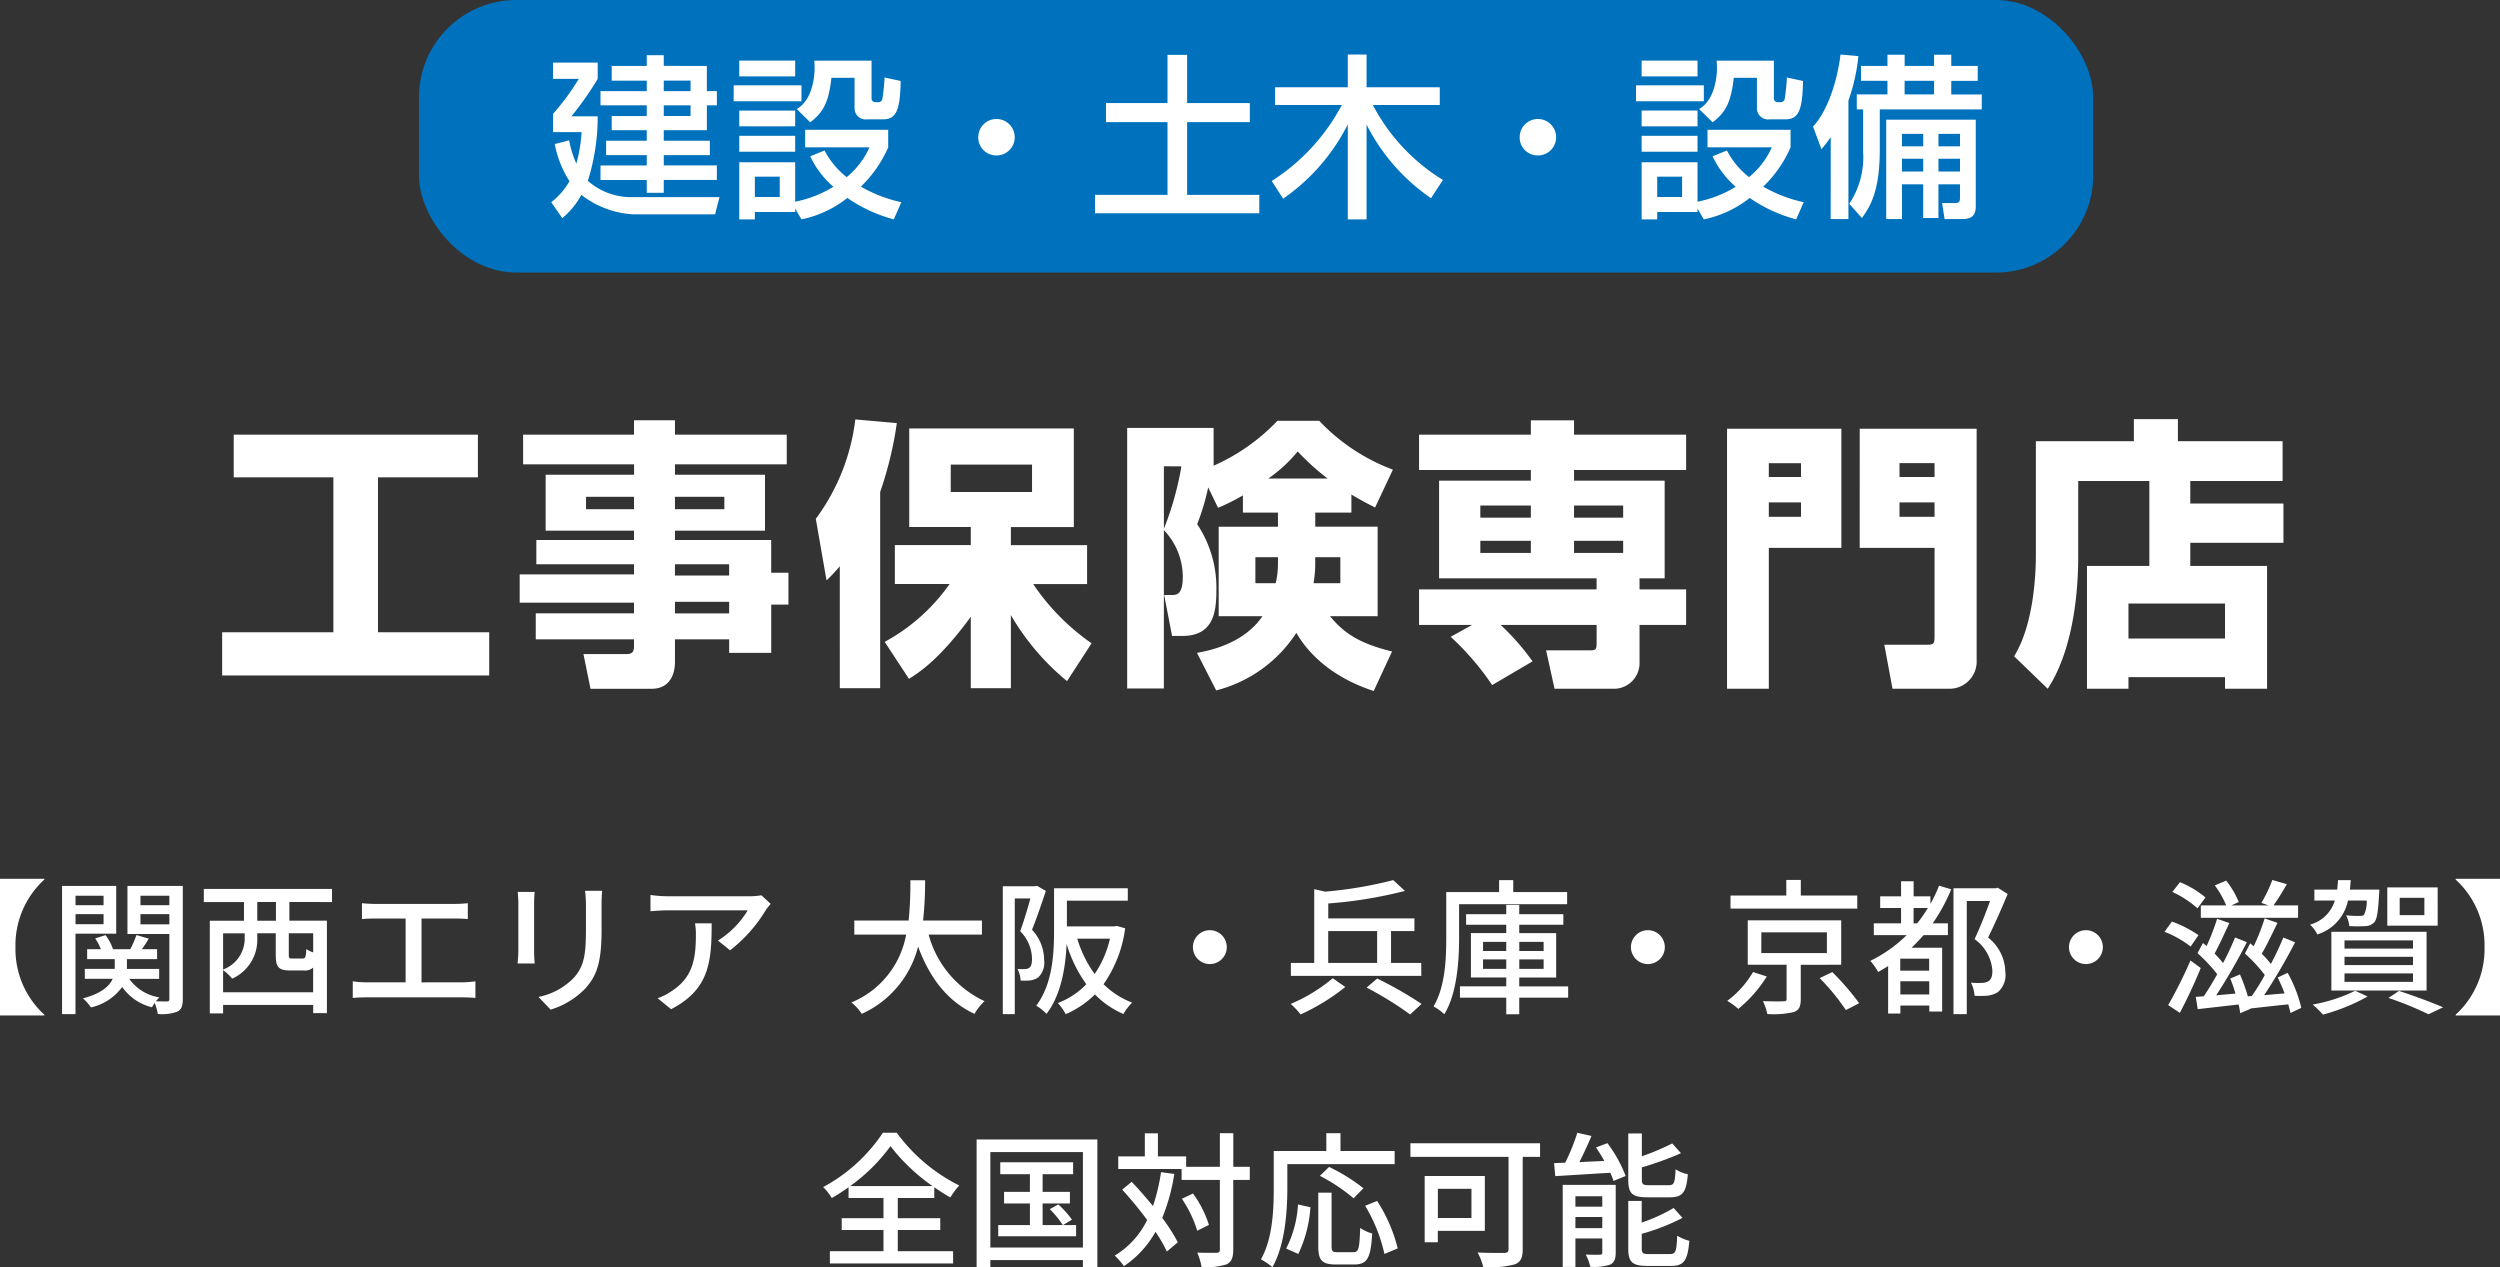
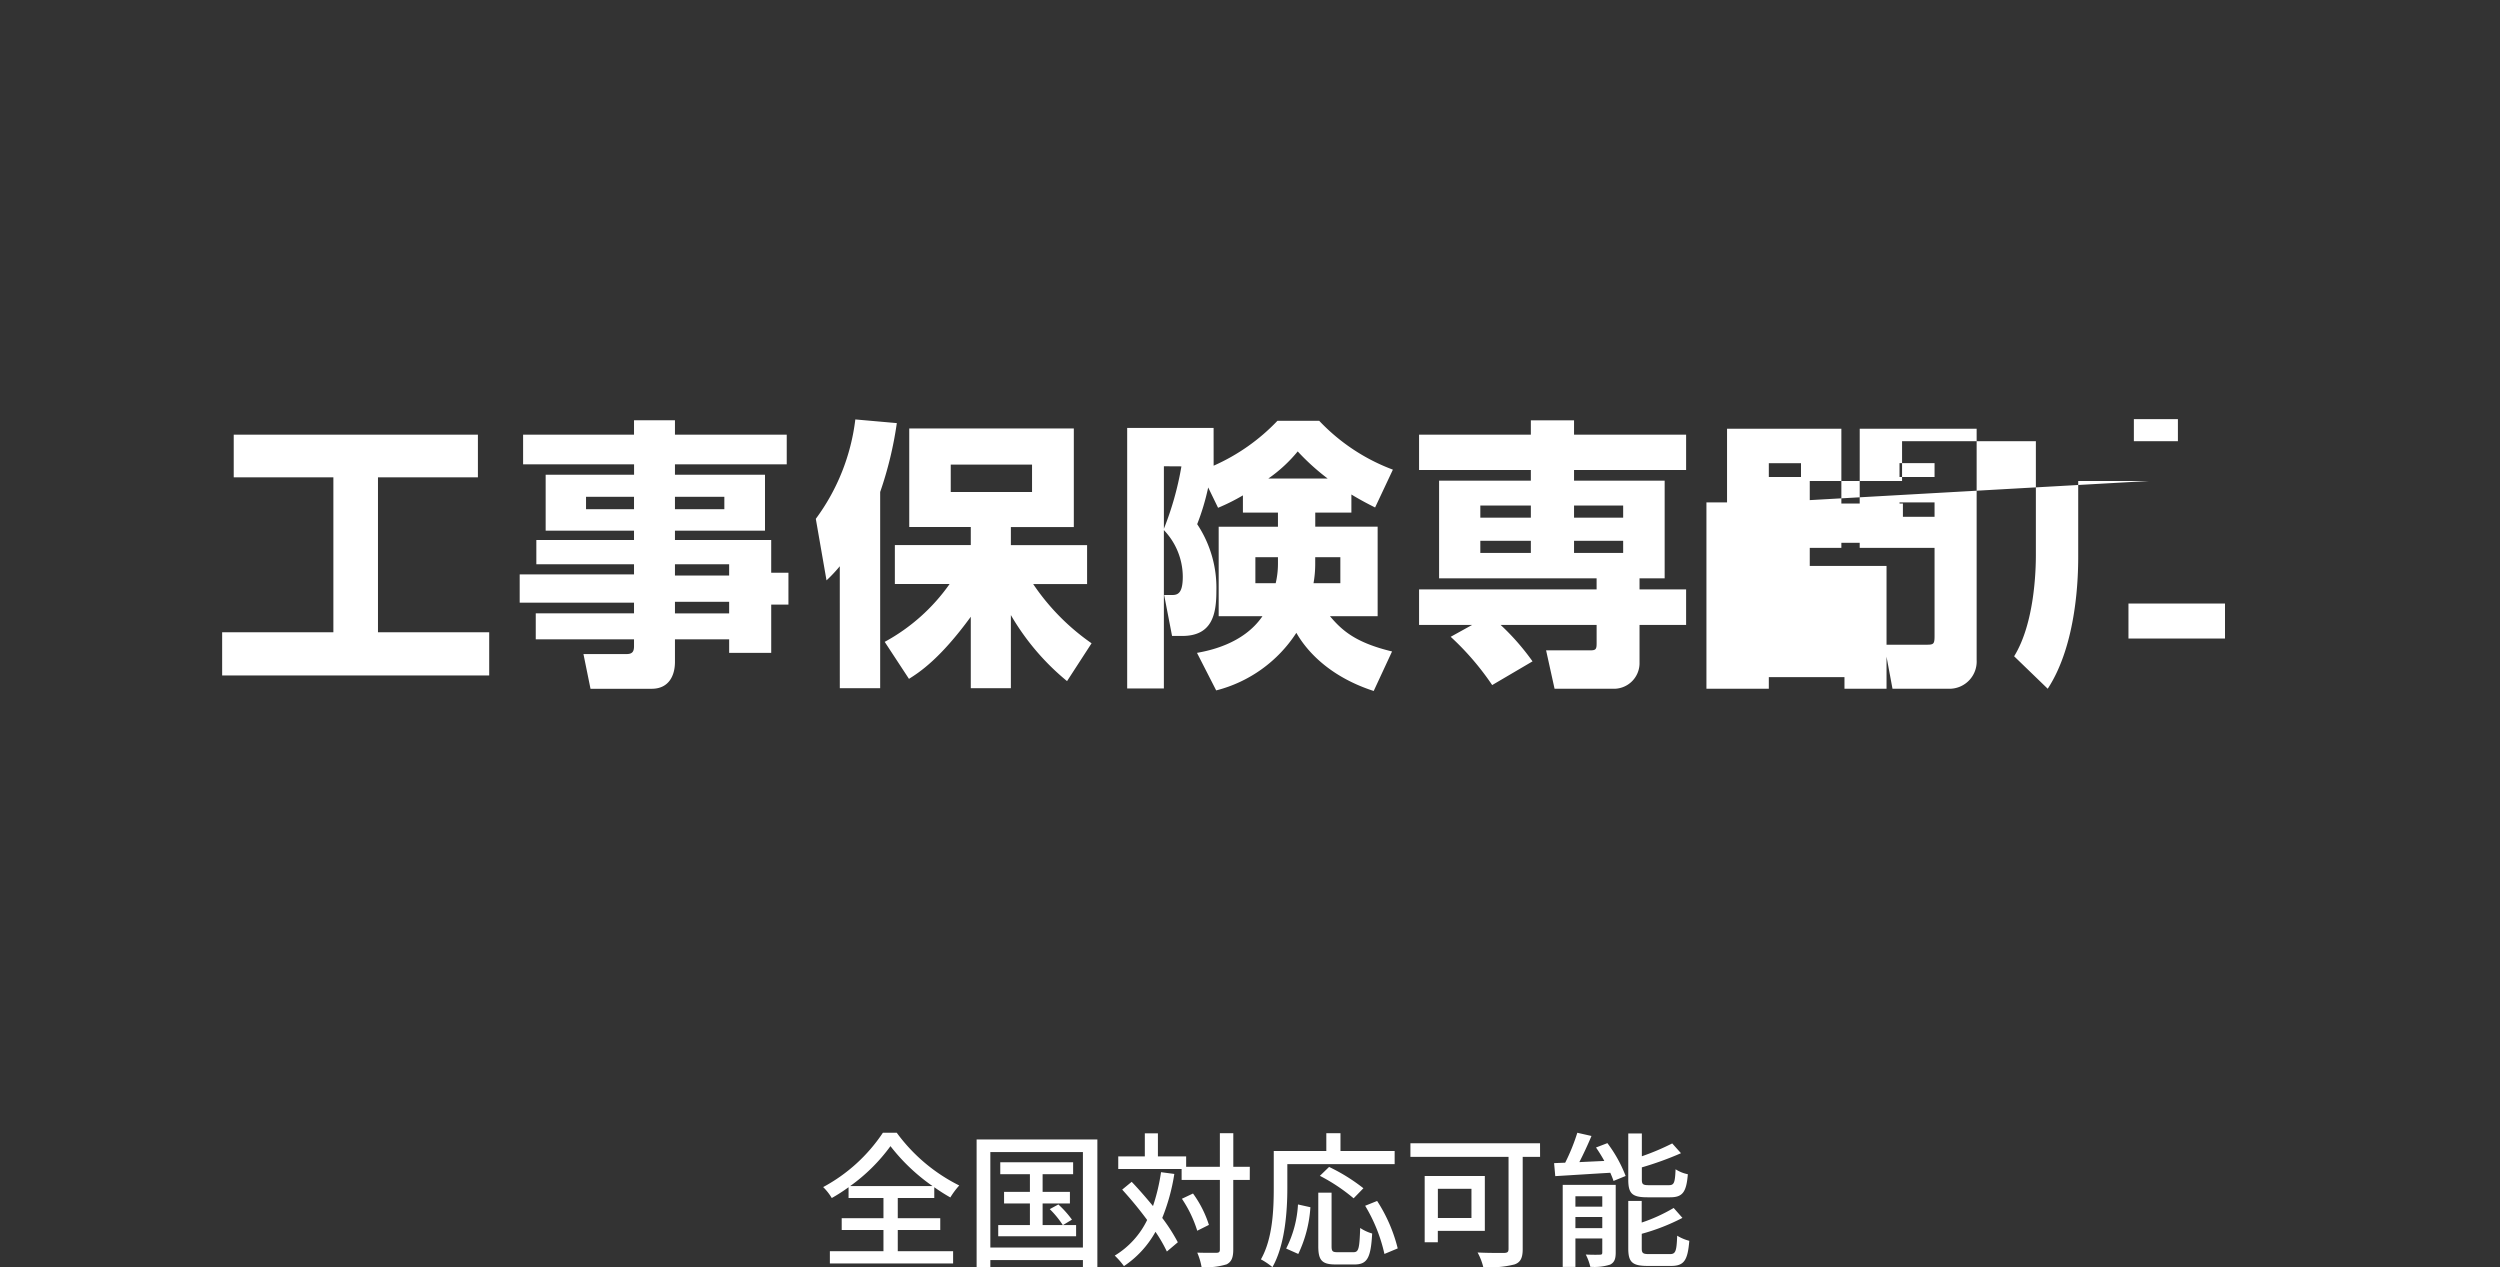
<svg xmlns="http://www.w3.org/2000/svg" width="256.828" height="130.185" viewBox="0 0 256.828 130.185">
  <rect x="0" y="0" width="256.828" height="130.185" fill="#333333" stroke="none" />
  <g id="logo_foot" transform="translate(18094.039 -7174)">
    <g id="グループ_2994" data-name="グループ 2994" transform="translate(-18411 661)">
-       <rect id="長方形_1901" data-name="長方形 1901" width="172" height="28" rx="10" transform="translate(360 6513)" fill="#0071bc" />
-       <path id="パス_2225" data-name="パス 2225" d="M10.152-15.264v1.1h-3.6v1.512h3.6v1.08H5.4v1.458h4.752v1.1h-3.6V-7.56h3.6v1.08H5.976V-5h4.176v1.062H5.4v1.494h4.752v1.314H11.9V-2.448h5.454V-3.942H11.9V-5h4.734V-6.48H11.9V-7.56h4.428v-2.556h1.026v-1.458H16.326v-2.592H11.9v-1.1Zm4.5,2.61v1.08H11.9v-1.08Zm0,2.538v1.1H11.9v-1.1ZM.7-6.138A10.725,10.725,0,0,0,2.214-2.322,7.369,7.369,0,0,1,.342-.162L1.476,1.476A8.279,8.279,0,0,0,3.438-.918a9.482,9.482,0,0,0,5.31,2h8.424l.45-1.764h-9A6.72,6.72,0,0,1,4.1-2.358,21.833,21.833,0,0,0,5.112-8.982h-2.7a32.768,32.768,0,0,0,2.7-3.852v-1.674H.522v1.674H3.168a24.872,24.872,0,0,1-2.646,3.6v1.872H3.456a14.957,14.957,0,0,1-.54,3.24,10.943,10.943,0,0,1-.738-2.394ZM23.814-2.79V-.7H21.258V-2.79ZM26.046,1.6a11.264,11.264,0,0,0,4.716-2.2,15.168,15.168,0,0,0,4.77,2.2l.774-1.764a14.29,14.29,0,0,1-4.158-1.6A12.492,12.492,0,0,0,34.956-5.8V-7.6H26.424v1.8H33.03a8.29,8.29,0,0,1-2.34,3.06,8.339,8.339,0,0,1-2.268-2.736l-1.476.594a9.411,9.411,0,0,0,2.376,3.132A11.835,11.835,0,0,1,25.4-.216v-4.05H19.656V1.6h1.6V.846H25.4V.486Zm-6.39-14.688H25.4v-1.62H19.656Zm7.29,4.716c1.368-1.026,1.908-2.124,2.178-4.572H31.5v3.1a1.144,1.144,0,0,0,1.3,1.17h1.6c1.35,0,1.782-.846,1.836-3.942l-1.656-.36a20.03,20.03,0,0,1-.216,2.16.424.424,0,0,1-.4.378H33.66a.393.393,0,0,1-.414-.45v-3.816H27.36c.018.216.036.432.036.756,0,.666-.144,3.258-1.836,4.212Zm-7.29,3.024H25.4V-6.984H19.656ZM19.08-10.53h6.966v-1.638H19.08Zm.576,2.574H25.4v-1.62H19.656ZM46.08-8.712A1.871,1.871,0,0,0,44.208-6.84,1.848,1.848,0,0,0,46.08-4.968,1.859,1.859,0,0,0,47.952-6.84,1.871,1.871,0,0,0,46.08-8.712ZM63.648-10.35H57.33v1.962h6.318v7.47H56.2V.972H73.08V-.918H65.664v-7.47h6.444V-10.35H65.664V-15.3H63.648ZM75.528-.522A20.56,20.56,0,0,0,82.17-8.154V1.6H84.1V-8.136A20.244,20.244,0,0,0,90.72-.576l1.224-1.872a19.871,19.871,0,0,1-7.2-7.7H91.62V-11.97H84.1v-3.366H82.17v3.366H74.7v1.818h6.858a20.81,20.81,0,0,1-7.2,7.812ZM101.7-8.712A1.871,1.871,0,0,0,99.828-6.84,1.848,1.848,0,0,0,101.7-4.968a1.859,1.859,0,0,0,1.872-1.872A1.871,1.871,0,0,0,101.7-8.712ZM116.514-2.79V-.7h-2.556V-2.79ZM118.746,1.6a11.264,11.264,0,0,0,4.716-2.2,15.168,15.168,0,0,0,4.77,2.2l.774-1.764a14.29,14.29,0,0,1-4.158-1.6A12.492,12.492,0,0,0,127.656-5.8V-7.6h-8.532v1.8h6.606a8.29,8.29,0,0,1-2.34,3.06,8.339,8.339,0,0,1-2.268-2.736l-1.476.594a9.411,9.411,0,0,0,2.376,3.132A11.835,11.835,0,0,1,118.1-.216v-4.05h-5.742V1.6h1.6V.846h4.14V.486Zm-6.39-14.688H118.1v-1.62h-5.742Zm7.29,4.716c1.368-1.026,1.908-2.124,2.178-4.572H124.2v3.1a1.144,1.144,0,0,0,1.3,1.17h1.6c1.35,0,1.782-.846,1.836-3.942l-1.656-.36a20.029,20.029,0,0,1-.216,2.16.424.424,0,0,1-.4.378h-.306a.393.393,0,0,1-.414-.45v-3.816H120.06c.018.216.036.432.036.756,0,.666-.144,3.258-1.836,4.212Zm-7.29,3.024H118.1V-6.984h-5.742Zm-.576-5.184h6.966v-1.638H111.78Zm.576,2.574H118.1v-1.62h-5.742Zm25.128-.684V1.566h1.62V-2h2.178V1.458h1.566V-2h2.214V-.612c0,.432-.126.54-.576.54h-1.26l.252,1.638h1.764c.594,0,1.44-.054,1.44-1.26V-8.64Zm3.8,1.458V-5.9H139.1V-7.182Zm0,2.556v1.314H139.1V-4.626Zm3.78-2.556V-5.9h-2.214V-7.182Zm0,2.556v1.314h-2.214V-4.626ZM131.778,1.566H133.6V-10.6a19.35,19.35,0,0,0,1.026-4.572l-1.836-.162c-.342,2.754-1.314,5.778-2.826,7.4l.864,2.322a11.056,11.056,0,0,0,.954-1.242Zm5.832-15.732h-2.718v1.53h2.718v1.4h-3.15V-9.7h.648v4.32A8.628,8.628,0,0,1,133.686,0l1.3,1.458c.792-1.116,1.836-2.592,1.836-7.056V-9.7h10.476v-1.53h-3.132v-1.4h2.718v-1.53h-2.718v-1.152H142.4v1.152h-3.024v-1.152H137.61Zm4.788,1.53v1.4h-3.024v-1.4Z" transform="translate(373.251 6533.936)" fill="#fff" />
-     </g>
-     <path id="パス_2222" data-name="パス 2222" d="M1.972-18.966H12.209V-3.045H.783V1.392H28.217V-3.045H16.791V-18.966H27.057v-4.379H1.972Zm56.811-4.379H47.3v-1.479H43.094v1.479H31.7V-20.3h11.4v1.073H34.017v5.742h9.077v.957H33.06v2.494H43.094V-8.99H31.349v2.9H43.094v1.1H33V-2.32H43.094v.7c0,.522-.145.812-.754.812H37.9l.725,3.567h6.293C46.661,2.755,47.3,1.421,47.3,0V-2.32h5.568V-.928h4.321V-5.887h1.769V-9.164H57.188v-3.364H47.3v-.957H56.55v-5.742H47.3V-20.3H58.783Zm-15.689,6.38v1.276h-4.93v-1.276Zm9.28,0v1.276H47.3v-1.276Zm.493,6.931v1.16H47.3v-1.16Zm0,3.857v1.189H47.3V-6.177ZM71.34,1.74c1.015-.638,3.161-2,6.351-6.38V2.7h4.118V-4.814A25.029,25.029,0,0,0,87.58,1.972L90.1-1.914A23.134,23.134,0,0,1,84.1-8h5.539v-4h-7.83v-1.856h6.467V-23.983H71.369v10.121h6.322v1.856h-7.8v4h5.626a19.527,19.527,0,0,1-6.67,5.945ZM83.984-20.271v2.813H75.632v-2.813ZM64.235,2.7h4.147V-17.458a37.891,37.891,0,0,0,1.711-7.076l-4.263-.377A21.476,21.476,0,0,1,61.77-14.7l1.1,6.322a14.875,14.875,0,0,0,1.363-1.45Zm38.4-26.738H93.757V2.726h3.77V-13.543A6.961,6.961,0,0,1,99.47-8.758c0,1.769-.551,1.885-1.131,1.885h-.783l.812,4.205h1.044c3.1,0,3.509-2.262,3.509-4.64a11.808,11.808,0,0,0-1.972-6.844,24.147,24.147,0,0,0,1.131-3.77l1.015,2.088a20.457,20.457,0,0,0,2.552-1.276v1.769h3.6v1.45h-6.09V-4.7h4.5c-1.972,2.9-5.626,3.567-6.728,3.77l1.972,3.857a13.9,13.9,0,0,0,8.236-5.916c.551.957,2.581,4.234,7.946,5.974l1.885-4.06c-3.741-.9-5.133-2.146-6.38-3.625h4.9v-9.193h-6.409v-1.45h3.712V-17.2c.812.493,1.566.9,2.436,1.334l1.827-3.886a20.121,20.121,0,0,1-7.569-5.017h-4.292a20.485,20.485,0,0,1-6.554,4.611Zm10.44,13.282h2.581v2.668H112.9a11.231,11.231,0,0,0,.174-1.856Zm-3.828.667a8.664,8.664,0,0,1-.232,2h-2.088v-2.668h2.32Zm-9.918-10a31.573,31.573,0,0,1-1.8,6.409V-20.1Zm8.932,1.247a14.825,14.825,0,0,0,3.016-2.784,23.348,23.348,0,0,0,3.074,2.784ZM126.991-2.581a27.944,27.944,0,0,1,4.263,4.959L135.4-.058A24.55,24.55,0,0,0,132.124-3.8h9.86v1.885c0,.609-.087.725-.638.725h-4.553l.87,3.944h5.945A2.633,2.633,0,0,0,146.392.2v-4h4.785V-7.453h-4.785V-8.584h2.581V-18.618h-9.309v-1.1h11.513v-3.625H139.664v-1.479h-4.437v1.479H123.743v3.625h11.484v1.1H125.8V-8.584h16.182v1.131H123.743V-3.8h5.452Zm8.236-13.485v1.247h-5.191v-1.247Zm0,3.625v1.247h-5.191v-1.247Zm9.483-3.625v1.247h-5.046v-1.247Zm0,3.625v1.247h-5.046v-1.247Zm24.3.725H176.7v9.048c0,.812-.087.9-.783.9h-4.379l.841,4.524h5.945a2.8,2.8,0,0,0,2.7-2.958V-23.954H169.012ZM173.1-19v-1.421h3.6V-19Zm3.6,2.61v1.479h-3.6v-1.479ZM155.382,2.755h4.292V-11.716h7.453V-23.954H155.382Zm4.292-23.171h3.306V-19h-3.306Zm0,4.031h3.306v1.479h-3.306ZM198.766-9.86h-6.409V2.755h4.263V1.566h9.918V2.755h4.321V-9.86h-7.888v-2.378h9.57v-4.031h-9.57v-2.32h9.483v-4.089H201.7V-24.94h-4.524v2.262H187.108v11.716c0,1.45-.116,6.96-2.233,10.382l3.451,3.335c3.016-4.611,3.132-11.6,3.132-13.572v-7.772h7.308ZM206.538-6v3.6H196.62V-6Z" transform="translate(-18072 7242)" fill="#fff" />
-     <path id="パス_2223" data-name="パス 2223" d="M9.96-12.72V1.32h4.56V1.245A9.13,9.13,0,0,1,11.55-5.7a9.13,9.13,0,0,1,2.97-6.945v-.075ZM20.6-10.98v.975h-2.88v-.975Zm-2.88,2.925V-9.09H20.6v1.035ZM21.9-7.08v-4.905H16.335V1.185h1.38V-7.08Zm2.49-.96V-9.09h2.97v1.05Zm2.97-2.94v.975H24.39v-.975Zm1.38-1.005H23.055V-7.05H27.36V-.39c0,.2-.06.27-.24.27-.165,0-.645,0-1.14-.015a3.273,3.273,0,0,1,.36-.405,4.65,4.65,0,0,1-3.1-1.9H26.31v-1.02H23V-4.47h3.1V-5.49H24.54c.225-.33.48-.7.7-1.08l-1.26-.375a11.86,11.86,0,0,1-.63,1.455H21.57a5.187,5.187,0,0,0-.765-1.44L19.74-6.6a5.623,5.623,0,0,1,.585,1.11h-1.41v1.02H21.75v1.005H18.675v1.02H21.54c-.33.735-1.14,1.5-3.06,2.01a4.712,4.712,0,0,1,.825.93,5.488,5.488,0,0,0,3.21-2.1A5.255,5.255,0,0,0,25.575.48,4.289,4.289,0,0,1,25.86.03a6.584,6.584,0,0,1,.315,1.14A4.6,4.6,0,0,0,28.17.93c.45-.225.57-.615.57-1.32Zm9.57,3.57H36.39v-1.92h1.92ZM42.135-5.16a2.571,2.571,0,0,1-.705-.345c-.045.855-.1.975-.4.975H40.02c-.345,0-.39-.03-.39-.375v-2.22h2.505Zm-9.255,4.1V-3.33a4.338,4.338,0,0,1,.93.87,4.373,4.373,0,0,0,2.58-4.185v-.48h1.9v2.22c0,1.245.27,1.605,1.515,1.605h1.38a1.241,1.241,0,0,0,.945-.3v2.535Zm2.22-6.06v.435a3.4,3.4,0,0,1-2.22,3.285v-3.72Zm8.97-3.21v-1.35H30.9v1.35h4.125v1.92h-3.51V1.11H32.88V.24h9.255v.84h1.41v-9.5H39.69v-1.92Zm9.195,8.25V-8.64H56.67a13.35,13.35,0,0,1,1.35.06v-1.635a12.623,12.623,0,0,1-1.35.075H48.465c-.345,0-.93-.03-1.32-.075V-8.58c.375-.045.99-.06,1.32-.06H51.63v6.555H47.6a8.869,8.869,0,0,1-1.4-.105V-.48c.48-.045.96-.06,1.4-.06h9.9c.315,0,.9.015,1.3.06V-2.19a10.955,10.955,0,0,1-1.3.105ZM63.15-11.37c.03.315.06.84.06,1.11v5.025c0,.435-.06.96-.075,1.215H64.89c-.03-.3-.06-.825-.06-1.215V-10.26c0-.42.03-.8.06-1.11Zm6.915-.12a11.6,11.6,0,0,1,.09,1.38v2.58c0,2.625-.195,3.8-1.245,4.98A6.944,6.944,0,0,1,65.28-.585L66.525.72A8.335,8.335,0,0,0,70.11-1.47c1.11-1.26,1.65-2.535,1.65-5.97v-2.67c0-.54.03-.99.06-1.38ZM81.36-8.145a6.664,6.664,0,0,1,.09,1.2c0,2.49-.345,4.38-2.49,5.76a5.7,5.7,0,0,1-1.44.735L78.9.675c3.945-2.025,4.17-4.905,4.17-8.82Zm6.825-2.88a7.763,7.763,0,0,1-1.26.1H78.54a13.411,13.411,0,0,1-1.755-.135V-9.39c.645-.045,1.17-.09,1.755-.09h8.235a9.326,9.326,0,0,1-3.06,3.105l1.245,1a14.854,14.854,0,0,0,3.675-4.14c.12-.18.36-.465.495-.63Zm22.65,4.035V-8.43H104.79a37.838,37.838,0,0,0,.21-4.14h-1.515a37.616,37.616,0,0,1-.18,4.14h-5.58v1.44h5.325A9.332,9.332,0,0,1,97.425-.015a4.866,4.866,0,0,1,1.065,1.17,10.376,10.376,0,0,0,5.79-6.915c1.17,3.18,2.985,5.61,5.79,6.915A5.516,5.516,0,0,1,111.105-.15a10.584,10.584,0,0,1-5.745-6.84ZM116.49-12l-.21.045h-3.3V1.185h1.23V-10.7h1.605c-.285,1.02-.675,2.355-1.05,3.36A4.114,4.114,0,0,1,115.98-4.53c0,.435-.06.8-.27.945a.808.808,0,0,1-.465.135,4.521,4.521,0,0,1-.765-.015,2.724,2.724,0,0,1,.33,1.2,7.113,7.113,0,0,0,.99-.015,2.019,2.019,0,0,0,.81-.3,2.076,2.076,0,0,0,.615-1.785,4.541,4.541,0,0,0-1.245-3.12c.48-1.17,1-2.73,1.425-3.99Zm7.5,5.43a10.692,10.692,0,0,1-1.575,3.63,12.057,12.057,0,0,1-1.785-3.63Zm.705-1.305-.255.045h-4.875v-2.64h6.255v-1.275h-7.575V-7.44c0,2.34-.135,5.52-1.83,7.755a4.788,4.788,0,0,1,1.05.84c1.515-1.95,1.965-4.815,2.07-7.185a13.835,13.835,0,0,0,2.025,4.14A8.042,8.042,0,0,1,118.635.045a5.439,5.439,0,0,1,.81,1.14,9.715,9.715,0,0,0,3-2.025,9.159,9.159,0,0,0,2.925,2.01,5.285,5.285,0,0,1,.9-1.17,8.472,8.472,0,0,1-2.94-1.89,12.917,12.917,0,0,0,2.22-5.745ZM132.51-5.7a1.741,1.741,0,0,0,1.74,1.74,1.741,1.741,0,0,0,1.74-1.74,1.741,1.741,0,0,0-1.74-1.74A1.741,1.741,0,0,0,132.51-5.7Zm13.9-1.65h5.025v3.27h-5.025Zm9.555,3.27h-3.1V-7.35h2.4V-8.655h-8.85v-1.53a45.193,45.193,0,0,0,7.875-1.29l-1.2-1.11A42.726,42.726,0,0,1,146.1-11.4l-1.125-.255V-4.08h-2.4v1.335h13.4Zm-9.09,1.575a16.905,16.905,0,0,1-4.32,2.64,7.6,7.6,0,0,1,1.02,1.08,21.766,21.766,0,0,0,4.59-2.82Zm3.48.96a35.518,35.518,0,0,1,4.47,2.76L156,.135a38.582,38.582,0,0,0-4.56-2.61Zm20.6-8.565v-1.245H165.42v-1.23h-1.455v1.23h-5.43v4.74c0,2.115-.105,5-1.305,7.005a5.768,5.768,0,0,1,1.11.8c1.305-2.145,1.515-5.475,1.515-7.8v-3.5Zm-8.64,6.645V-4.44H164.7v.975Zm0-2.775H164.7V-5.3h-2.385Zm6.225,0V-5.3h-2.5V-6.24Zm0,2.775h-2.5V-4.44h2.5Zm2.52,1.8h-5.025V-2.58h3.795V-7.14h-3.795V-8h4.53v-1.08h-4.53v-.96H164.7v.96h-4.125V-8H164.7v.855h-3.63v4.56h3.63v.915h-4.755V-.51H164.7V1.2h1.335V-.51h5.025ZM177.51-5.7a1.741,1.741,0,0,0,1.74,1.74,1.741,1.741,0,0,0,1.74-1.74,1.741,1.741,0,0,0-1.74-1.74A1.741,1.741,0,0,0,177.51-5.7ZM200.76-11h-5.8v-1.6H193.47V-11h-5.73V-9.66h13.02Zm-10.71,7.86A9.838,9.838,0,0,1,187.4-.18a7.309,7.309,0,0,1,1.14.825,13.54,13.54,0,0,0,2.925-3.33Zm.855-4.08h6.735v2.13H190.9Zm8.205,3.33v-4.56h-9.6v4.56h3.99V-.39c0,.2-.075.255-.345.255-.24.015-1.185.015-2.085-.015a5.727,5.727,0,0,1,.45,1.32,9.15,9.15,0,0,0,2.7-.195c.57-.2.735-.585.735-1.335V-3.885ZM196.9-2.52A22.756,22.756,0,0,1,199.59.765L200.955.06a26.569,26.569,0,0,0-2.76-3.195Zm9.645-5.625V-9.72h1.47a14.7,14.7,0,0,1-1.1,1.575Zm1.6,4.86h-2.97v-1.23h2.97ZM205.185-.84V-2.19h2.97V-.84Zm3.975-11.175a14.369,14.369,0,0,1-.885,1.875v-.78H206.55v-1.545h-1.29v1.545h-2.145v1.2h2.145v1.575h-2.8V-6.93h3.375A14.276,14.276,0,0,1,202.1-4.29a6.347,6.347,0,0,1,.81,1.14c.36-.195.69-.405,1.02-.6V1.125h1.26V.3h2.97V.915h1.32V-5.64H206.34c.42-.405.84-.84,1.23-1.29h2.5V-8.145h-1.56a18.208,18.208,0,0,0,1.9-3.495Zm6.03.21-.21.06h-4.335V1.185h1.365V-10.44H214.4c-.42,1.185-1.035,2.745-1.59,3.915a4.378,4.378,0,0,1,1.83,3.225c0,.54-.1.93-.42,1.11a1.427,1.427,0,0,1-.66.165,7.437,7.437,0,0,1-1.125-.03,3.444,3.444,0,0,1,.375,1.35A8.169,8.169,0,0,0,214.17-.72a2.562,2.562,0,0,0,1.02-.345,2.327,2.327,0,0,0,.78-2.1A4.614,4.614,0,0,0,214.2-6.69c.675-1.35,1.425-3.06,2.01-4.47ZM222.51-5.7a1.741,1.741,0,0,0,1.74,1.74,1.741,1.741,0,0,0,1.74-1.74,1.741,1.741,0,0,0-1.74-1.74A1.741,1.741,0,0,0,222.51-5.7Zm13.545-4.29v1.275h9.99V-9.99h-2.52c.42-.585.93-1.41,1.365-2.175L243.4-12.6a14.114,14.114,0,0,1-1.125,2.355l.72.255h-3.795l.75-.345a9.015,9.015,0,0,0-1.29-2.2l-1.17.495a9.213,9.213,0,0,1,1.17,2.055Zm.48-.81a9.827,9.827,0,0,0-2.625-1.575l-.78,1.005a10.516,10.516,0,0,1,2.58,1.68Zm-.72,3.87a11.9,11.9,0,0,0-2.73-1.395l-.765,1.05a10.442,10.442,0,0,1,2.685,1.515Zm-.825,2.6A44.933,44.933,0,0,1,232.7.255l1.2.795c.72-1.365,1.53-3.075,2.145-4.605ZM246.375.54a13.949,13.949,0,0,0-1.4-3.6l-1.02.48c.24.495.495,1.065.705,1.635-.735.06-1.44.12-2.1.18a58.5,58.5,0,0,0,3.18-5.43L244.53-6.69c-.33.81-.78,1.77-1.275,2.715a11.457,11.457,0,0,0-.945-1.05c.525-.87,1.11-2.115,1.62-3.165l-1.32-.465a20.915,20.915,0,0,1-1.125,2.865c-.12-.105-.24-.21-.36-.3l-.54,1.05a15.391,15.391,0,0,1,2.04,2.205,22.683,22.683,0,0,1-1.335,2.16l-.405.03a18.17,18.17,0,0,0-.81-2.25l-1,.42a14.344,14.344,0,0,1,.54,1.545c-.675.06-1.35.12-1.98.18a58.8,58.8,0,0,0,3.15-5.46l-1.215-.48a28.4,28.4,0,0,1-1.23,2.625c-.24-.3-.54-.63-.87-.975.48-.885,1.035-2.1,1.515-3.135l-1.26-.435a22.749,22.749,0,0,1-1.08,2.8c-.12-.105-.255-.21-.375-.315l-.555,1.05a15.905,15.905,0,0,1,2.025,2.16c-.465.825-.945,1.62-1.38,2.265l-.825.06.2,1.26c1.2-.135,2.685-.3,4.2-.48a8.326,8.326,0,0,1,.165.9L241.17.63V.6c1.125-.12,2.49-.285,3.87-.42.09.315.165.615.225.885ZM259.02-8.985h-2.535V-10.77h2.535Zm1.365-2.85H255.21v3.93h5.175ZM250.815-3h7.035v.87h-7.035Zm0-1.71h7.035v.855h-7.035Zm0-1.68h7.035v.84h-7.035Zm-1.35,5.145h9.78v-6.03h-9.78Zm3.63-9.24a3.144,3.144,0,0,1-.27,1.455c-.12.12-.24.12-.45.12a10.766,10.766,0,0,1-1.4-.06,2.884,2.884,0,0,1,.33,1.11,15.073,15.073,0,0,0,1.665,0,1.281,1.281,0,0,0,.9-.39c.285-.315.4-1.1.495-2.88.015-.18.03-.48.03-.48h-3.03c.045-.315.06-.63.09-.975h-1.305c-.03.345-.045.66-.09.975h-2.34v1.125h2.1a3.644,3.644,0,0,1-2.55,2.475,3.205,3.205,0,0,1,.75,1.005,4.605,4.605,0,0,0,3.15-3.48Zm-1.185,9.27A16.4,16.4,0,0,1,247.545.2,9.8,9.8,0,0,1,248.6,1.23a19.871,19.871,0,0,0,4.59-1.86Zm3.42.735a33.492,33.492,0,0,1,4.11,1.68l1.5-.72c-1.11-.48-2.91-1.155-4.53-1.68Zm11.46-12.24h-4.56v.075A9.13,9.13,0,0,1,265.2-5.7a9.13,9.13,0,0,1-2.97,6.945V1.32h4.56Z" transform="translate(-18104 7277)" fill="#fff" />
+       </g>
+     <path id="パス_2222" data-name="パス 2222" d="M1.972-18.966H12.209V-3.045H.783V1.392H28.217V-3.045H16.791V-18.966H27.057v-4.379H1.972Zm56.811-4.379H47.3v-1.479H43.094v1.479H31.7V-20.3h11.4v1.073H34.017v5.742h9.077v.957H33.06v2.494H43.094V-8.99H31.349v2.9H43.094v1.1H33V-2.32H43.094v.7c0,.522-.145.812-.754.812H37.9l.725,3.567h6.293C46.661,2.755,47.3,1.421,47.3,0V-2.32h5.568V-.928h4.321V-5.887h1.769V-9.164H57.188v-3.364H47.3v-.957H56.55v-5.742H47.3V-20.3H58.783Zm-15.689,6.38v1.276h-4.93v-1.276Zm9.28,0v1.276H47.3v-1.276Zm.493,6.931v1.16H47.3v-1.16Zm0,3.857v1.189H47.3V-6.177ZM71.34,1.74c1.015-.638,3.161-2,6.351-6.38V2.7h4.118V-4.814A25.029,25.029,0,0,0,87.58,1.972L90.1-1.914A23.134,23.134,0,0,1,84.1-8h5.539v-4h-7.83v-1.856h6.467V-23.983H71.369v10.121h6.322v1.856h-7.8v4h5.626a19.527,19.527,0,0,1-6.67,5.945ZM83.984-20.271v2.813H75.632v-2.813ZM64.235,2.7h4.147V-17.458a37.891,37.891,0,0,0,1.711-7.076l-4.263-.377A21.476,21.476,0,0,1,61.77-14.7l1.1,6.322a14.875,14.875,0,0,0,1.363-1.45Zm38.4-26.738H93.757V2.726h3.77V-13.543A6.961,6.961,0,0,1,99.47-8.758c0,1.769-.551,1.885-1.131,1.885h-.783l.812,4.205h1.044c3.1,0,3.509-2.262,3.509-4.64a11.808,11.808,0,0,0-1.972-6.844,24.147,24.147,0,0,0,1.131-3.77l1.015,2.088a20.457,20.457,0,0,0,2.552-1.276v1.769h3.6v1.45h-6.09V-4.7h4.5c-1.972,2.9-5.626,3.567-6.728,3.77l1.972,3.857a13.9,13.9,0,0,0,8.236-5.916c.551.957,2.581,4.234,7.946,5.974l1.885-4.06c-3.741-.9-5.133-2.146-6.38-3.625h4.9v-9.193h-6.409v-1.45h3.712V-17.2c.812.493,1.566.9,2.436,1.334l1.827-3.886a20.121,20.121,0,0,1-7.569-5.017h-4.292a20.485,20.485,0,0,1-6.554,4.611Zm10.44,13.282h2.581v2.668H112.9a11.231,11.231,0,0,0,.174-1.856Zm-3.828.667a8.664,8.664,0,0,1-.232,2h-2.088v-2.668h2.32Zm-9.918-10a31.573,31.573,0,0,1-1.8,6.409V-20.1Zm8.932,1.247a14.825,14.825,0,0,0,3.016-2.784,23.348,23.348,0,0,0,3.074,2.784ZM126.991-2.581a27.944,27.944,0,0,1,4.263,4.959L135.4-.058A24.55,24.55,0,0,0,132.124-3.8h9.86v1.885c0,.609-.087.725-.638.725h-4.553l.87,3.944h5.945A2.633,2.633,0,0,0,146.392.2v-4h4.785V-7.453h-4.785V-8.584h2.581V-18.618h-9.309v-1.1h11.513v-3.625H139.664v-1.479h-4.437v1.479H123.743v3.625h11.484v1.1H125.8V-8.584h16.182v1.131H123.743V-3.8h5.452Zm8.236-13.485v1.247h-5.191v-1.247Zm0,3.625v1.247h-5.191v-1.247Zm9.483-3.625v1.247h-5.046v-1.247Zm0,3.625v1.247h-5.046v-1.247Zm24.3.725H176.7v9.048c0,.812-.087.9-.783.9h-4.379l.841,4.524h5.945a2.8,2.8,0,0,0,2.7-2.958V-23.954H169.012ZM173.1-19v-1.421h3.6V-19Zm3.6,2.61v1.479h-3.6v-1.479ZM155.382,2.755h4.292V-11.716h7.453V-23.954H155.382Zm4.292-23.171h3.306V-19h-3.306Zm0,4.031h3.306v1.479h-3.306Zh-6.409V2.755h4.263V1.566h9.918V2.755h4.321V-9.86h-7.888v-2.378h9.57v-4.031h-9.57v-2.32h9.483v-4.089H201.7V-24.94h-4.524v2.262H187.108v11.716c0,1.45-.116,6.96-2.233,10.382l3.451,3.335c3.016-4.611,3.132-11.6,3.132-13.572v-7.772h7.308ZM206.538-6v3.6H196.62V-6Z" transform="translate(-18072 7242)" fill="#fff" />
    <path id="パス_2224" data-name="パス 2224" d="M3.3-7.155a18.177,18.177,0,0,0,4.14-4.1,19.632,19.632,0,0,0,4.32,4.1ZM8.19-2.64h4.365V-3.855H8.19v-2.07h3.75v-1.11a18.787,18.787,0,0,0,1.65,1.05,8.179,8.179,0,0,1,.915-1.23,17.75,17.75,0,0,1-6.42-5.415H6.66A17.077,17.077,0,0,1,.525-7.05,5.5,5.5,0,0,1,1.41-5.925a17.7,17.7,0,0,0,1.725-1.11v1.11H6.72v2.07H2.43V-2.64H6.72V-.465H1.215V.8h12.66V-.465H8.19Zm16.98-.51.915-.555a10.58,10.58,0,0,0-1.395-1.56l-.885.48A9.559,9.559,0,0,1,25.14-3.15H23.07V-5.37h2.805V-6.555H23.07V-8.37h3.135V-9.6H18.72v1.23h3.045v1.815H19.11V-5.37h2.655v2.22H18.51V-2h8V-3.15ZM17.7-.84v-9.81h9.51V-.84Zm-1.41-11.1V1.185H17.7V.45h9.51v.735h1.485V-11.94ZM35.235-8.58A20.08,20.08,0,0,1,34.41-5.1c-.72-.87-1.47-1.74-2.19-2.49l-.975.8a38.982,38.982,0,0,1,2.565,3.12,8.729,8.729,0,0,1-3.33,3.66,7.732,7.732,0,0,1,.945,1.08,10.146,10.146,0,0,0,3.24-3.525,15.152,15.152,0,0,1,1.17,2.025L36.96-1.38a18.336,18.336,0,0,0-1.6-2.5A20.336,20.336,0,0,0,36.6-8.4Zm9.12-.555H42.66v-3.45H41.28v3.45H37.815V-10.2h-2.9v-2.37H33.57v2.37H30.84v1.29h6.51v1.125h3.93V-.63c0,.255-.1.33-.36.33s-1.065.015-1.965-.015A6.447,6.447,0,0,1,39.4,1.17a7.084,7.084,0,0,0,2.58-.285c.48-.255.675-.66.675-1.515V-7.785h1.695Zm-4.2,5.97A11.279,11.279,0,0,0,38.52-6.39l-1.14.54a12.489,12.489,0,0,1,1.575,3.285Zm8.055-6.24H59.235v-1.35H53.67v-1.83H52.215v1.83h-5.4v3.81c0,2.145-.1,5.19-1.32,7.32a7.11,7.11,0,0,1,1.185.8c1.305-2.3,1.53-5.775,1.53-8.115ZM56.025-6.93A18.668,18.668,0,0,0,52.5-9.12l-.945.915a18.5,18.5,0,0,1,3.465,2.31ZM49.335-.18a12.987,12.987,0,0,0,1.245-4.8l-1.275-.285A11.334,11.334,0,0,1,48.09-.735ZM53.37-.36c-.51,0-.615-.09-.615-.615v-5.5H51.39v5.5C51.39.45,51.75.9,53.16.9h1.95c1.32,0,1.68-.69,1.815-3.18a4.389,4.389,0,0,1-1.23-.57c-.075,2.115-.15,2.49-.69,2.49Zm2.835-4.77a16.537,16.537,0,0,1,1.98,4.95L59.55-.75a16.031,16.031,0,0,0-2.115-4.875Zm10.92-1.74v3h-3.45v-3ZM68.5-2.55V-8.19h-6.18v6.81h1.35V-2.55Zm5.67-9H60.855v1.395h10.08v9.45c0,.315-.1.405-.435.42-.36,0-1.6.015-2.745-.045a6.205,6.205,0,0,1,.585,1.5A10.179,10.179,0,0,0,71.535.9c.63-.21.855-.675.855-1.575v-9.48h1.785ZM87.525-6c1.275,0,1.68-.5,1.83-2.37a3.6,3.6,0,0,1-1.26-.51c-.06,1.395-.15,1.635-.69,1.635h-2.04c-.63,0-.735-.09-.735-.585V-9.075a33.066,33.066,0,0,0,4.02-1.455l-.9-1.005a24.727,24.727,0,0,1-3.12,1.32v-2.34H83.235v4.74C83.235-6.39,83.625-6,85.2-6Zm-9.72,3.165v-1.14h2.76v1.14Zm2.76-3.27V-5.04h-2.76V-6.105Zm1.38-1.17H76.5v8.43h1.305V-1.77h2.76V-.345c0,.18-.045.24-.24.24-.21.015-.825.015-1.455-.015a5.359,5.359,0,0,1,.465,1.26,5.361,5.361,0,0,0,2.04-.225c.435-.225.57-.585.57-1.245Zm-2.025-3.84a15.391,15.391,0,0,1,.855,1.38l-2.565.12c.42-.825.87-1.785,1.245-2.685L78-12.63a20.026,20.026,0,0,1-1.245,3.075c-.42.015-.795.03-1.14.045l.12,1.335c1.53-.09,3.6-.225,5.655-.345.135.315.255.6.33.84l1.245-.51a13.717,13.717,0,0,0-1.875-3.375ZM85.4-.165c-.66,0-.78-.09-.78-.6V-2.25A21.148,21.148,0,0,0,88.8-3.885l-.9-1.02a16.921,16.921,0,0,1-3.285,1.5v-2.22h-1.38V-.75c0,1.4.4,1.8,1.98,1.8H87.63c1.32,0,1.71-.54,1.875-2.58a4.57,4.57,0,0,1-1.245-.525C88.2-.45,88.1-.165,87.51-.165Z" transform="translate(-18010 7303)" fill="#fff" />
  </g>
</svg>